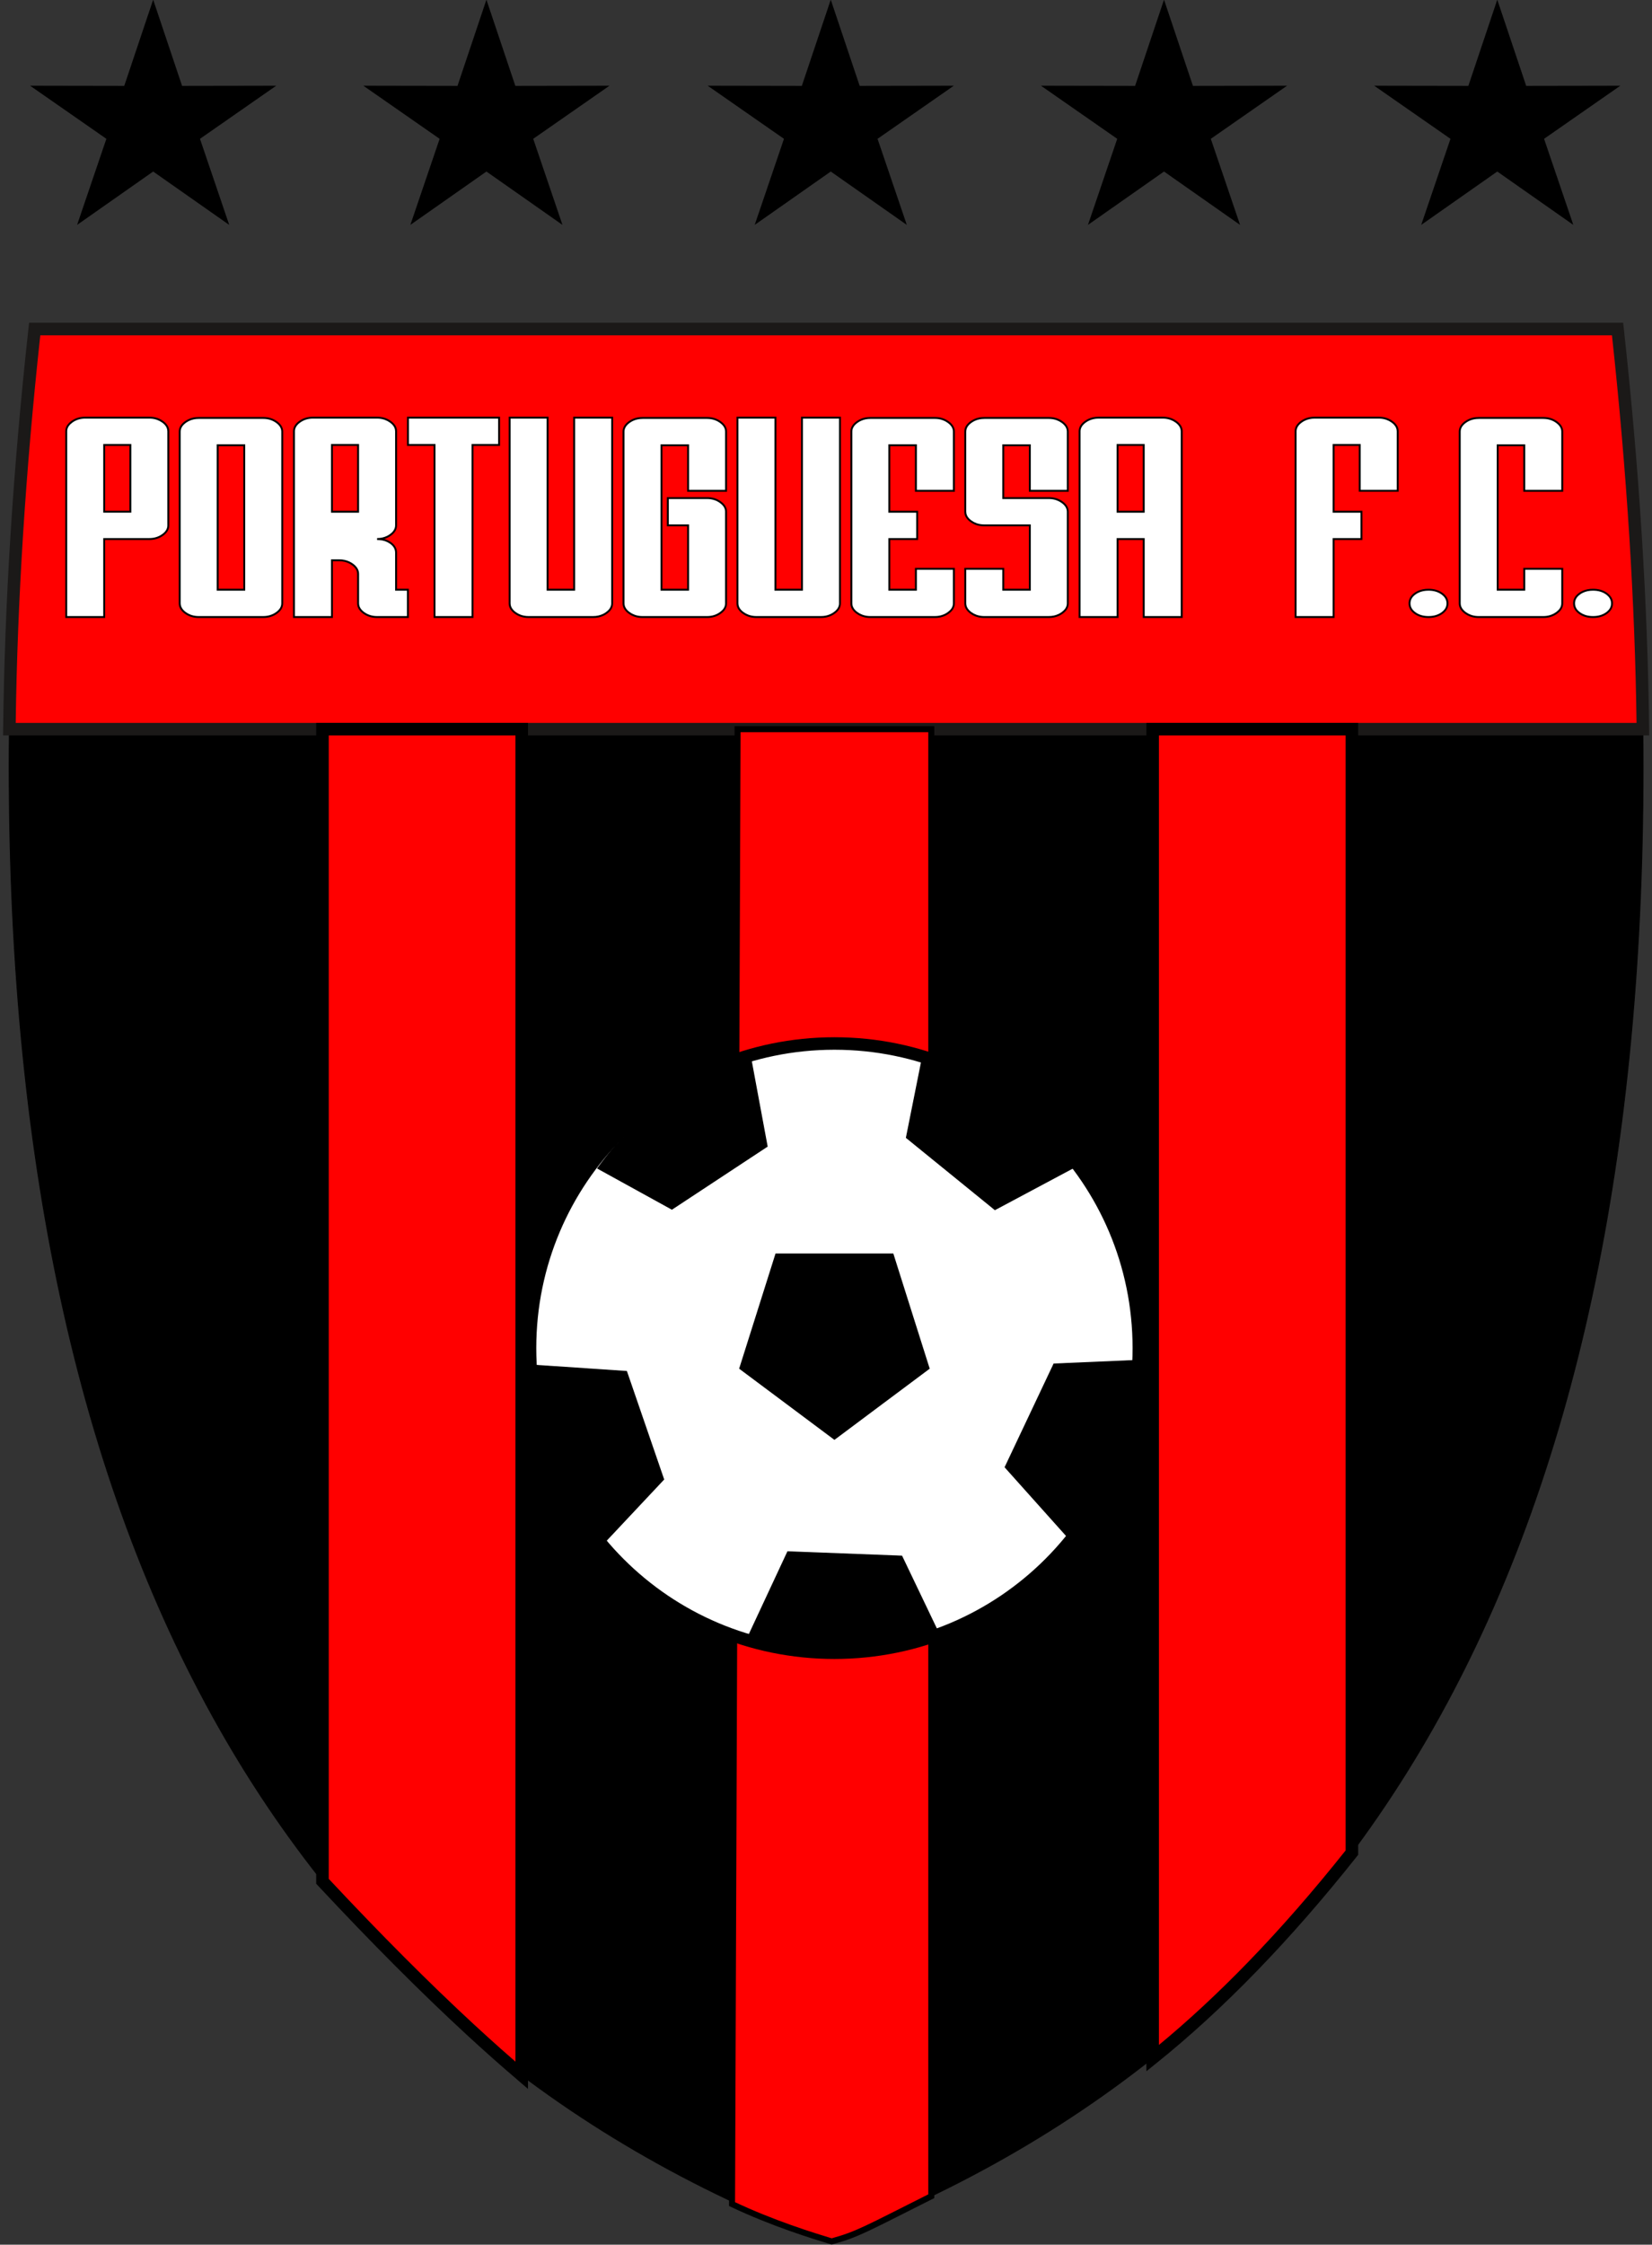
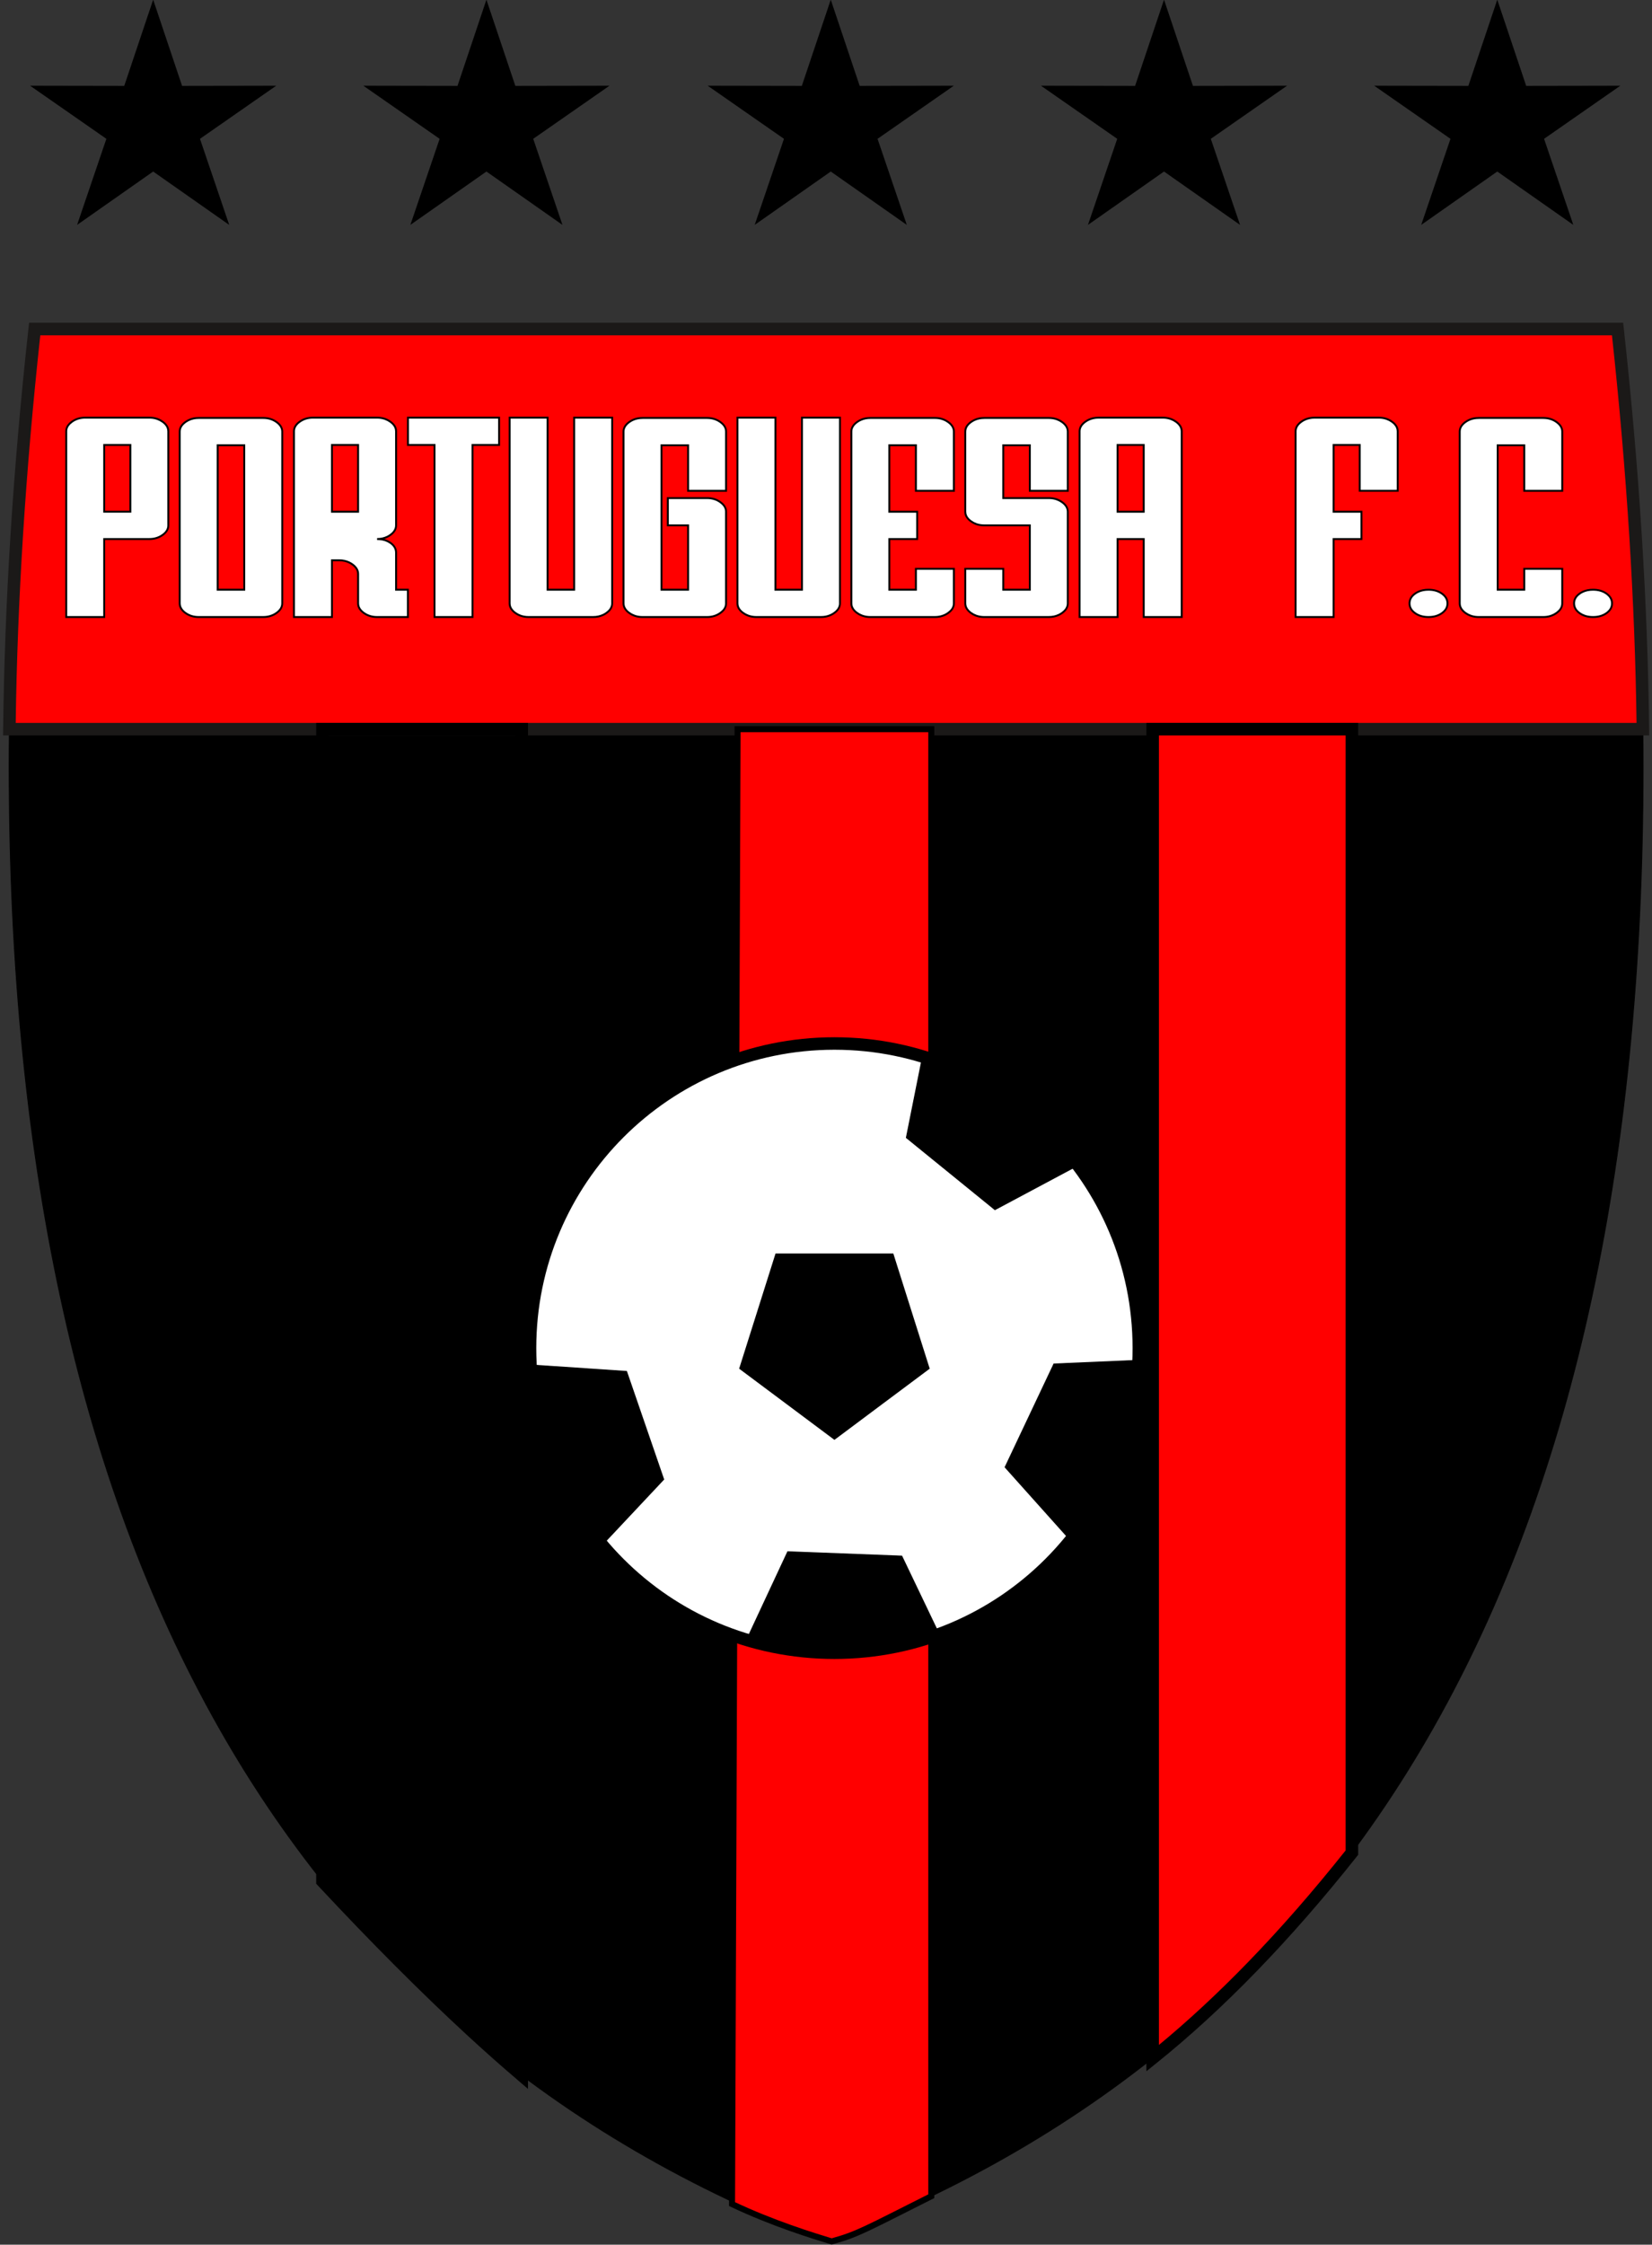
<svg xmlns="http://www.w3.org/2000/svg" width="389.6pt" height="529pt" viewBox="0 0 389.6 529" version="1.1">
  <rect x="0" y="0" width="389.6" height="529" fill="#333333" stroke="none" />
  <g id="surface1">
    <path style="fill-rule:evenodd;fill:rgb(0%,0%,0%);fill-opacity:1;stroke-width:2;stroke-linecap:butt;stroke-linejoin:miter;stroke:rgb(0%,0%,0%);stroke-opacity:1;stroke-miterlimit:4;" d="M 3531.094 5287.578 L 3598.555 5086.641 L 3818.164 5087.031 L 3640.273 4963.242 L 3708.516 4762.578 L 3531.094 4886.992 L 3353.672 4762.578 L 3421.953 4963.242 L 3244.023 5087.031 L 3463.633 5086.641 Z M 3531.094 5287.578 " transform="matrix(0.1,0,0,-0.1,0,529)" />
    <path style="fill-rule:evenodd;fill:rgb(0%,0%,0%);fill-opacity:1;stroke-width:2;stroke-linecap:butt;stroke-linejoin:miter;stroke:rgb(0%,0%,0%);stroke-opacity:1;stroke-miterlimit:4;" d="M 2745.156 5287.578 L 2812.617 5086.641 L 3032.227 5087.031 L 2854.297 4963.242 L 2922.578 4762.578 L 2745.156 4886.992 L 2567.734 4762.578 L 2636.016 4963.242 L 2458.086 5087.031 L 2677.695 5086.641 Z M 2745.156 5287.578 " transform="matrix(0.1,0,0,-0.1,0,529)" />
    <path style="fill-rule:evenodd;fill:rgb(0%,0%,0%);fill-opacity:1;stroke-width:2;stroke-linecap:butt;stroke-linejoin:miter;stroke:rgb(0%,0%,0%);stroke-opacity:1;stroke-miterlimit:4;" d="M 1959.219 5287.578 L 2026.68 5086.641 L 2246.289 5087.031 L 2068.359 4963.242 L 2136.641 4762.578 L 1959.219 4886.992 L 1781.797 4762.578 L 1850.078 4963.242 L 1672.148 5087.031 L 1891.758 5086.641 Z M 1959.219 5287.578 " transform="matrix(0.1,0,0,-0.1,0,529)" />
    <path style="fill-rule:evenodd;fill:rgb(0%,0%,0%);fill-opacity:1;stroke-width:2;stroke-linecap:butt;stroke-linejoin:miter;stroke:rgb(0%,0%,0%);stroke-opacity:1;stroke-miterlimit:4;" d="M 1147.148 5287.578 L 1214.609 5086.641 L 1434.219 5087.031 L 1256.328 4963.242 L 1324.57 4762.578 L 1147.148 4886.992 L 969.727 4762.578 L 1038.008 4963.242 L 860.078 5087.031 L 1079.688 5086.641 Z M 1147.148 5287.578 " transform="matrix(0.1,0,0,-0.1,0,529)" />
    <path style="fill-rule:evenodd;fill:rgb(0%,0%,0%);fill-opacity:1;stroke-width:2;stroke-linecap:butt;stroke-linejoin:miter;stroke:rgb(0%,0%,0%);stroke-opacity:1;stroke-miterlimit:4;" d="M 361.211 5287.578 L 428.672 5086.641 L 648.281 5087.031 L 470.391 4963.242 L 538.633 4762.578 L 361.211 4886.992 L 183.789 4762.578 L 252.07 4963.242 L 74.141 5087.031 L 293.75 5086.641 Z M 361.211 5287.578 " transform="matrix(0.1,0,0,-0.1,0,529)" />
    <path style="fill-rule:evenodd;fill:rgb(0%,0%,0%);fill-opacity:1;stroke-width:2;stroke-linecap:butt;stroke-linejoin:miter;stroke:rgb(0%,0%,0%);stroke-opacity:1;stroke-miterlimit:4;" d="M 3874.453 3571.523 C 3896.328 1639.922 3218.828 491.68 1948.281 7.617 C 677.773 491.68 0.234 1639.922 22.148 3571.523 Z M 3874.453 3571.523 " transform="matrix(0.1,0,0,-0.1,0,529)" />
    <path style=" stroke:none;fill-rule:evenodd;fill:rgb(100%,0%,0%);fill-opacity:1;" d="M 2.215 171.848 C 2.551 142.266 4.527 110.844 8.18 77.543 L 381.477 77.543 C 385.133 110.844 387.109 142.266 387.445 171.848 Z M 2.215 171.848 " />
    <path style=" stroke:none;fill-rule:evenodd;fill:rgb(10.594%,9.813%,9.424%);fill-opacity:1;" d="M 0.742 171.836 C 0.91 156.98 1.488 141.699 2.48 125.996 C 3.473 110.266 4.883 94.062 6.715 77.387 L 6.859 76.062 L 382.801 76.062 L 382.945 77.387 C 384.773 94.062 386.188 110.266 387.18 125.996 C 388.172 141.699 388.75 156.98 388.918 171.836 L 388.934 173.328 L 0.727 173.328 Z M 5.426 126.184 C 4.469 141.379 3.895 156.105 3.707 170.367 L 385.953 170.367 C 385.766 156.105 385.191 141.379 384.234 126.184 C 383.266 110.898 381.91 95.18 380.156 79.023 L 9.504 79.023 C 7.75 95.18 6.391 110.898 5.426 126.184 Z M 5.426 126.184 " />
-     <path style=" stroke:none;fill-rule:evenodd;fill:rgb(100%,0%,0%);fill-opacity:1;" d="M 76.055 171.848 L 123.043 171.848 L 123.043 489.078 C 109.113 477.227 93.453 461.988 76.055 443.367 Z M 76.055 171.848 " />
    <path style=" stroke:none;fill-rule:evenodd;fill:rgb(0%,0%,0%);fill-opacity:1;" d="M 76.055 170.367 L 124.52 170.367 L 124.52 492.289 L 122.082 490.203 L 122.078 490.195 L 122.082 490.195 C 120.082 488.492 118.09 486.762 116.109 485 L 116.102 485 C 114.113 483.234 112.055 481.367 109.93 479.41 C 99.18 469.488 87.523 457.809 74.973 444.371 L 74.574 443.945 L 74.574 170.367 Z M 121.562 173.328 L 77.531 173.328 L 77.531 442.789 C 89.879 455.984 101.344 467.469 111.93 477.238 C 113.977 479.125 116.027 480.98 118.066 482.797 C 119.258 483.855 120.422 484.879 121.562 485.867 Z M 121.562 173.328 " />
    <path style="fill-rule:evenodd;fill:rgb(100%,0%,0%);fill-opacity:1;stroke-width:14.173;stroke-linecap:butt;stroke-linejoin:miter;stroke:rgb(0%,0%,0%);stroke-opacity:1;stroke-miterlimit:4;" d="M 1739.453 3571.523 L 2196.289 3571.523 C 2196.289 2419.102 2196.289 1266.641 2196.289 114.18 C 2040.586 36.055 2022.617 24.492 1961.367 7.617 C 1917.812 20.859 1822.109 50.195 1726.406 95.664 Z M 1739.453 3571.523 " transform="matrix(0.1,0,0,-0.1,0,529)" />
    <path style=" stroke:none;fill-rule:evenodd;fill:rgb(100%,0%,0%);fill-opacity:1;" d="M 271.84 171.848 L 318.828 171.848 L 318.828 436.602 C 303.199 456.289 287.535 472.434 271.84 485.043 Z M 271.84 171.848 " />
    <path style=" stroke:none;fill-rule:evenodd;fill:rgb(0%,0%,0%);fill-opacity:1;" d="M 271.84 170.367 L 320.305 170.367 L 320.305 437.113 L 319.984 437.52 C 312.145 447.395 304.289 456.391 296.418 464.504 C 288.543 472.625 280.656 479.855 272.762 486.195 L 270.359 488.125 L 270.359 170.367 Z M 317.348 173.328 L 273.316 173.328 L 273.316 481.934 C 280.32 476.145 287.312 469.652 294.301 462.449 C 301.984 454.527 309.668 445.742 317.348 436.09 Z M 317.348 173.328 " />
    <path style=" stroke:none;fill-rule:evenodd;fill:rgb(100%,100%,100%);fill-opacity:1;" d="M 39.695 123.816 C 39.695 124.676 39.25 125.426 38.352 126.07 C 37.457 126.715 36.41 127.035 35.219 127.035 L 24.57 127.035 L 24.57 145.414 L 15.617 145.414 L 15.617 101.645 C 15.617 100.789 16.066 100.035 16.961 99.395 C 17.855 98.75 18.902 98.426 20.094 98.426 L 35.219 98.426 C 36.41 98.426 37.457 98.75 38.352 99.395 C 39.25 100.035 39.695 100.789 39.695 101.645 Z M 30.742 104.863 L 24.57 104.863 L 24.57 120.598 L 30.742 120.598 Z M 66.559 142.199 C 66.559 143.055 66.113 143.805 65.219 144.449 C 64.32 145.094 63.277 145.414 62.082 145.414 L 46.859 145.414 C 45.664 145.414 44.621 145.094 43.727 144.449 C 42.832 143.805 42.383 143.055 42.383 142.199 L 42.383 101.719 C 42.383 100.859 42.832 100.109 43.727 99.465 C 44.621 98.82 45.664 98.5 46.859 98.5 L 62.082 98.5 C 63.277 98.5 64.32 98.82 65.219 99.465 C 66.113 100.109 66.559 100.859 66.559 101.719 Z M 57.605 104.938 L 51.336 104.938 L 51.336 138.98 L 57.605 138.98 Z M 96.191 145.414 L 88.93 145.414 C 87.734 145.414 86.691 145.094 85.797 144.449 C 84.898 143.805 84.453 143.055 84.453 142.199 L 84.453 135.262 C 84.453 134.402 84.004 133.648 83.109 133.008 C 82.215 132.363 81.168 132.043 79.977 132.043 L 78.285 132.043 L 78.285 145.414 L 69.328 145.414 L 69.328 101.645 C 69.328 100.789 69.777 100.035 70.672 99.395 C 71.566 98.75 72.613 98.426 73.805 98.426 L 88.93 98.426 C 90.125 98.426 91.168 98.75 92.062 99.395 C 92.961 100.035 93.406 100.789 93.406 101.645 L 93.406 123.816 C 93.406 124.676 92.961 125.426 92.062 126.07 C 91.168 126.715 90.125 127.035 88.93 127.035 C 90.191 127.035 91.254 127.344 92.113 127.965 C 92.977 128.586 93.406 129.348 93.406 130.254 L 93.406 138.98 L 96.191 138.98 Z M 84.453 104.863 L 78.285 104.863 L 78.285 120.598 L 84.453 120.598 Z M 117.699 104.863 L 111.434 104.863 L 111.434 145.414 L 102.477 145.414 L 102.477 104.863 L 96.211 104.863 L 96.211 98.426 L 117.699 98.426 Z M 144.367 142.199 C 144.367 143.055 143.918 143.805 143.023 144.449 C 142.129 145.094 141.082 145.414 139.891 145.414 L 124.664 145.414 C 123.473 145.414 122.426 145.094 121.531 144.449 C 120.637 143.805 120.188 143.055 120.188 142.199 L 120.188 98.426 L 129.145 98.426 L 129.145 138.98 L 135.41 138.98 L 135.41 98.426 L 144.367 98.426 Z M 171.23 142.199 C 171.23 143.055 170.781 143.805 169.887 144.449 C 168.992 145.094 167.945 145.414 166.754 145.414 L 151.531 145.414 C 150.336 145.414 149.289 145.094 148.395 144.449 C 147.5 143.805 147.051 143.055 147.051 142.199 L 147.051 101.719 C 147.051 100.859 147.5 100.109 148.395 99.465 C 149.289 98.82 150.336 98.5 151.531 98.5 L 166.754 98.5 C 167.945 98.5 168.992 98.82 169.887 99.465 C 170.781 100.109 171.23 100.859 171.23 101.719 L 171.23 115.664 L 162.273 115.664 L 162.273 104.938 L 156.008 104.938 L 156.008 138.98 L 162.273 138.98 L 162.273 123.816 L 157.5 123.816 L 157.5 117.379 L 166.754 117.379 C 167.945 117.379 168.992 117.703 169.887 118.344 C 170.781 118.988 171.23 119.742 171.23 120.598 Z M 198.094 142.199 C 198.094 143.055 197.648 143.805 196.75 144.449 C 195.855 145.094 194.812 145.414 193.617 145.414 L 178.395 145.414 C 177.199 145.414 176.156 145.094 175.258 144.449 C 174.363 143.805 173.914 143.055 173.914 142.199 L 173.914 98.426 L 182.871 98.426 L 182.871 138.98 L 189.141 138.98 L 189.141 98.426 L 198.094 98.426 Z M 216.301 127.035 L 209.734 127.035 L 209.734 138.98 L 216.004 138.98 L 216.004 134.043 L 224.957 134.043 L 224.957 142.199 C 224.957 143.055 224.512 143.805 223.617 144.449 C 222.719 145.094 221.676 145.414 220.48 145.414 L 205.258 145.414 C 204.062 145.414 203.02 145.094 202.125 144.449 C 201.23 143.805 200.781 143.055 200.781 142.199 L 200.781 101.719 C 200.781 100.859 201.23 100.109 202.125 99.465 C 203.02 98.82 204.062 98.5 205.258 98.5 L 220.48 98.5 C 221.676 98.5 222.719 98.82 223.617 99.465 C 224.512 100.109 224.957 100.859 224.957 101.719 L 224.957 115.664 L 216.004 115.664 L 216.004 104.938 L 209.734 104.938 L 209.734 120.598 L 216.301 120.598 Z M 251.824 142.199 C 251.824 143.055 251.375 143.805 250.48 144.449 C 249.582 145.094 248.539 145.414 247.344 145.414 L 232.121 145.414 C 230.93 145.414 229.883 145.094 228.988 144.449 C 228.094 143.805 227.645 143.055 227.645 142.199 L 227.645 134.043 L 236.598 134.043 L 236.598 138.98 L 242.867 138.98 L 242.867 123.816 L 232.121 123.816 C 230.93 123.816 229.883 123.496 228.988 122.852 C 228.094 122.207 227.645 121.457 227.645 120.598 L 227.645 101.719 C 227.645 100.859 228.094 100.109 228.988 99.465 C 229.883 98.82 230.93 98.5 232.121 98.5 L 247.344 98.5 C 248.539 98.5 249.582 98.82 250.48 99.465 C 251.375 100.109 251.824 100.859 251.824 101.719 L 251.824 115.664 L 242.867 115.664 L 242.867 104.938 L 236.598 104.938 L 236.598 117.379 L 247.344 117.379 C 248.539 117.379 249.582 117.703 250.48 118.344 C 251.375 118.988 251.824 119.742 251.824 120.598 Z M 263.562 120.598 L 269.73 120.598 L 269.73 104.863 L 263.562 104.863 Z M 269.73 127.035 L 263.562 127.035 L 263.562 145.414 L 254.609 145.414 L 254.609 101.645 C 254.609 100.789 255.055 100.035 255.953 99.395 C 256.848 98.75 257.891 98.426 259.086 98.426 L 274.211 98.426 C 275.402 98.426 276.449 98.75 277.344 99.395 C 278.238 100.035 278.688 100.789 278.688 101.645 L 278.688 145.414 L 269.73 145.414 Z M 321.074 127.035 L 314.504 127.035 L 314.504 145.414 L 305.551 145.414 L 305.551 101.645 C 305.551 100.789 306 100.035 306.895 99.395 C 307.789 98.75 308.832 98.426 310.027 98.426 L 325.152 98.426 C 326.344 98.426 327.391 98.75 328.285 99.395 C 329.18 100.035 329.629 100.789 329.629 101.645 L 329.629 115.664 L 320.672 115.664 L 320.672 104.863 L 314.504 104.863 L 314.504 120.598 L 321.074 120.598 Z M 332.414 142.199 C 332.414 141.293 332.844 140.527 333.707 139.91 C 334.57 139.289 335.633 138.98 336.891 138.98 C 338.152 138.98 339.215 139.289 340.078 139.91 C 340.938 140.527 341.371 141.293 341.371 142.199 C 341.371 143.102 340.938 143.867 340.078 144.484 C 339.215 145.105 338.152 145.414 336.891 145.414 C 335.633 145.414 334.57 145.105 333.707 144.484 C 332.844 143.867 332.414 143.102 332.414 142.199 Z M 368.434 142.199 C 368.434 143.055 367.984 143.805 367.09 144.449 C 366.195 145.094 365.148 145.414 363.957 145.414 L 348.73 145.414 C 347.539 145.414 346.492 145.094 345.598 144.449 C 344.703 143.805 344.254 143.055 344.254 142.199 L 344.254 101.719 C 344.254 100.859 344.703 100.109 345.598 99.465 C 346.492 98.82 347.539 98.5 348.73 98.5 L 363.957 98.5 C 365.148 98.5 366.195 98.82 367.09 99.465 C 367.984 100.109 368.434 100.859 368.434 101.719 L 368.434 115.664 L 359.477 115.664 L 359.477 104.938 L 353.211 104.938 L 353.211 138.98 L 359.477 138.98 L 359.477 134.043 L 368.434 134.043 Z M 371.219 142.199 C 371.219 141.293 371.648 140.527 372.512 139.91 C 373.375 139.289 374.438 138.98 375.695 138.98 C 376.957 138.98 378.02 139.289 378.879 139.91 C 379.742 140.527 380.172 141.293 380.172 142.199 C 380.172 143.102 379.742 143.867 378.879 144.484 C 378.02 145.105 376.957 145.414 375.695 145.414 C 374.438 145.414 373.375 145.105 372.512 144.484 C 371.648 143.867 371.219 143.102 371.219 142.199 Z M 371.219 142.199 " />
    <path style=" stroke:none;fill-rule:evenodd;fill:rgb(0%,0%,0%);fill-opacity:1;" d="M 39.922 123.816 C 39.922 124.285 39.797 124.727 39.555 125.141 C 39.312 125.539 38.957 125.914 38.484 126.254 C 38.02 126.586 37.512 126.84 36.965 127.008 C 36.418 127.176 35.836 127.262 35.219 127.262 L 24.797 127.262 L 24.797 145.641 L 15.391 145.641 L 15.391 101.641 C 15.395 101.172 15.516 100.73 15.762 100.32 C 15.801 100.254 15.844 100.188 15.891 100.125 C 16.121 99.797 16.438 99.492 16.828 99.211 C 17.293 98.875 17.801 98.621 18.348 98.453 C 18.895 98.285 19.477 98.203 20.094 98.203 L 35.23 98.203 C 35.848 98.203 36.43 98.289 36.969 98.457 C 37.066 98.484 37.152 98.516 37.234 98.543 C 37.68 98.707 38.094 98.93 38.484 99.211 L 38.488 99.215 L 38.496 99.219 C 38.625 99.312 38.746 99.406 38.855 99.504 C 38.973 99.605 39.078 99.707 39.172 99.812 C 39.672 100.359 39.922 100.973 39.922 101.648 Z M 39.168 124.906 C 39.371 124.57 39.473 124.203 39.473 123.816 L 39.469 123.816 L 39.469 101.648 C 39.469 101.086 39.258 100.574 38.84 100.113 C 38.754 100.023 38.66 99.93 38.562 99.844 C 38.457 99.754 38.348 99.664 38.23 99.582 L 38.227 99.578 L 38.223 99.578 C 37.863 99.32 37.48 99.117 37.078 98.969 C 36.992 98.938 36.91 98.91 36.836 98.887 C 36.34 98.73 35.801 98.652 35.23 98.652 L 20.094 98.652 C 19.52 98.652 18.98 98.73 18.48 98.883 C 17.984 99.039 17.52 99.27 17.09 99.578 C 16.738 99.832 16.457 100.102 16.258 100.387 C 16.219 100.438 16.18 100.496 16.148 100.551 C 15.945 100.891 15.844 101.254 15.84 101.641 L 15.844 101.641 L 15.844 145.191 L 24.348 145.191 L 24.348 126.812 L 35.219 126.812 L 35.219 126.809 C 35.793 126.809 36.332 126.734 36.832 126.578 C 37.328 126.426 37.793 126.195 38.223 125.887 C 38.645 125.586 38.961 125.258 39.168 124.91 Z M 30.516 105.09 L 24.797 105.09 L 24.797 120.371 L 30.516 120.371 Z M 30.965 104.863 L 30.965 120.82 L 24.348 120.82 L 24.348 104.641 L 30.965 104.641 Z M 66.785 142.199 L 66.785 142.203 C 66.785 142.672 66.66 143.113 66.414 143.523 C 66.375 143.59 66.332 143.656 66.289 143.719 C 66.055 144.043 65.742 144.352 65.348 144.633 C 64.883 144.969 64.375 145.219 63.828 145.391 C 63.281 145.555 62.699 145.641 62.082 145.641 L 46.848 145.641 C 46.23 145.641 45.648 145.555 45.109 145.387 C 45.016 145.359 44.93 145.328 44.844 145.297 C 44.402 145.137 43.984 144.914 43.594 144.633 L 43.59 144.629 L 43.582 144.625 C 43.453 144.531 43.332 144.434 43.223 144.34 C 43.105 144.238 43 144.137 42.906 144.031 C 42.406 143.484 42.156 142.871 42.156 142.199 L 42.156 101.719 C 42.156 101.25 42.277 100.809 42.523 100.395 C 42.766 99.992 43.121 99.621 43.594 99.281 L 43.605 99.273 C 43.734 99.184 43.867 99.094 44.004 99.016 C 44.145 98.934 44.285 98.855 44.426 98.793 C 45.16 98.445 45.973 98.273 46.859 98.273 L 62.082 98.273 C 62.699 98.273 63.281 98.359 63.828 98.527 C 64.371 98.695 64.879 98.945 65.348 99.281 C 65.82 99.621 66.176 99.992 66.418 100.395 C 66.664 100.809 66.785 101.25 66.785 101.719 Z M 66.336 142.203 L 66.336 101.719 C 66.336 101.328 66.234 100.965 66.031 100.625 C 65.824 100.277 65.508 99.949 65.086 99.648 C 64.656 99.34 64.191 99.109 63.695 98.953 C 63.195 98.801 62.656 98.723 62.082 98.723 L 46.859 98.723 C 46.035 98.723 45.289 98.883 44.617 99.199 C 44.484 99.262 44.355 99.328 44.234 99.402 C 44.109 99.473 43.988 99.555 43.863 99.641 L 43.855 99.648 C 43.434 99.953 43.117 100.277 42.91 100.625 C 42.707 100.965 42.605 101.328 42.605 101.719 L 42.605 142.195 C 42.605 142.754 42.82 143.266 43.238 143.727 C 43.324 143.82 43.418 143.914 43.516 144 C 43.621 144.09 43.73 144.18 43.848 144.262 L 43.852 144.266 L 43.859 144.27 C 44.215 144.523 44.594 144.727 45 144.875 C 45.082 144.906 45.164 144.934 45.238 144.957 L 45.242 144.957 C 45.738 145.109 46.277 145.188 46.848 145.191 L 46.848 145.188 L 46.859 145.188 L 46.859 145.191 L 62.082 145.191 L 62.082 145.188 C 62.656 145.188 63.195 145.113 63.695 144.957 C 64.191 144.805 64.656 144.574 65.086 144.266 C 65.438 144.016 65.719 143.742 65.922 143.457 C 65.957 143.402 65.996 143.348 66.031 143.289 C 66.23 142.953 66.336 142.59 66.336 142.203 Z M 57.379 105.16 L 51.562 105.16 L 51.562 138.754 L 57.379 138.754 Z M 57.828 104.934 L 57.828 139.203 L 51.109 139.203 L 51.109 104.707 L 57.828 104.707 Z M 96.191 145.641 L 88.93 145.641 C 88.312 145.641 87.73 145.555 87.184 145.391 C 86.637 145.223 86.129 144.969 85.664 144.633 L 85.66 144.633 L 85.652 144.625 C 85.523 144.531 85.402 144.434 85.293 144.34 C 85.176 144.238 85.074 144.137 84.977 144.031 C 84.477 143.484 84.227 142.871 84.227 142.199 L 84.227 135.254 C 84.227 134.867 84.125 134.504 83.922 134.164 C 83.852 134.051 83.773 133.941 83.684 133.832 C 83.496 133.609 83.262 133.395 82.977 133.191 L 82.969 133.184 C 82.848 133.098 82.723 133.016 82.598 132.945 C 82.477 132.875 82.348 132.805 82.215 132.742 C 81.547 132.426 80.797 132.27 79.977 132.27 L 78.508 132.27 L 78.508 145.641 L 69.102 145.641 L 69.102 101.641 C 69.105 101.172 69.227 100.73 69.473 100.32 C 69.512 100.258 69.555 100.191 69.602 100.125 C 69.832 99.797 70.148 99.492 70.539 99.211 C 71.008 98.875 71.516 98.625 72.062 98.457 C 72.605 98.285 73.188 98.203 73.805 98.203 L 88.941 98.203 C 89.559 98.203 90.141 98.289 90.68 98.457 C 90.77 98.484 90.859 98.516 90.945 98.547 C 91.387 98.707 91.805 98.93 92.195 99.211 L 92.199 99.215 L 92.207 99.219 C 92.336 99.312 92.457 99.41 92.566 99.504 C 92.68 99.605 92.785 99.707 92.883 99.812 C 93.383 100.359 93.633 100.973 93.633 101.648 L 93.633 123.816 C 93.633 124.75 93.152 125.562 92.195 126.254 L 92.191 126.254 L 92.184 126.262 C 92.055 126.352 91.922 126.438 91.781 126.52 C 91.645 126.602 91.504 126.676 91.363 126.742 C 91.125 126.855 90.883 126.949 90.629 127.023 L 90.742 127.055 C 90.832 127.082 90.922 127.109 91.008 127.141 C 91.453 127.297 91.867 127.512 92.242 127.781 C 92.703 128.113 93.047 128.48 93.277 128.891 C 93.516 129.309 93.633 129.762 93.633 130.254 L 93.633 138.754 L 96.418 138.754 L 96.418 145.641 Z M 88.93 145.191 L 95.969 145.191 L 95.969 139.203 L 93.184 139.203 L 93.184 130.254 C 93.184 129.84 93.082 129.457 92.891 129.113 C 92.688 128.762 92.387 128.438 91.98 128.148 C 91.641 127.902 91.266 127.707 90.859 127.562 L 90.855 127.562 C 90.773 127.535 90.691 127.508 90.613 127.484 C 90.109 127.336 89.555 127.262 88.953 127.262 L 88.93 127.262 L 88.93 126.809 L 88.945 126.809 C 89.762 126.809 90.504 126.648 91.172 126.336 C 91.305 126.273 91.434 126.203 91.555 126.133 C 91.676 126.062 91.801 125.98 91.926 125.895 L 91.934 125.887 C 92.766 125.289 93.184 124.598 93.184 123.816 L 93.184 101.648 C 93.184 101.086 92.973 100.574 92.551 100.113 C 92.465 100.023 92.371 99.93 92.273 99.844 C 92.172 99.754 92.059 99.664 91.941 99.582 L 91.938 99.578 L 91.93 99.574 C 91.574 99.32 91.195 99.117 90.789 98.969 C 90.707 98.938 90.625 98.91 90.551 98.887 L 90.547 98.887 C 90.051 98.73 89.512 98.652 88.941 98.652 L 73.805 98.652 C 73.23 98.652 72.691 98.73 72.195 98.883 C 71.695 99.039 71.234 99.27 70.805 99.578 C 70.449 99.832 70.168 100.102 69.969 100.387 C 69.93 100.438 69.895 100.496 69.859 100.551 C 69.656 100.891 69.555 101.254 69.555 101.641 L 69.555 145.191 L 78.059 145.191 L 78.059 131.816 L 79.977 131.816 C 80.863 131.816 81.676 131.992 82.406 132.336 C 82.547 132.402 82.688 132.477 82.828 132.559 C 82.969 132.641 83.102 132.727 83.23 132.816 L 83.238 132.824 L 83.242 132.824 C 83.555 133.047 83.816 133.289 84.027 133.543 C 84.133 133.668 84.227 133.801 84.309 133.934 C 84.555 134.344 84.676 134.785 84.68 135.254 L 84.68 142.199 C 84.68 142.754 84.891 143.266 85.312 143.727 C 85.395 143.82 85.488 143.914 85.59 144 C 85.691 144.09 85.805 144.18 85.922 144.262 L 85.926 144.266 L 85.93 144.266 C 86.355 144.574 86.82 144.805 87.316 144.957 C 87.816 145.113 88.355 145.191 88.93 145.191 Z M 84.227 105.09 L 78.508 105.09 L 78.508 120.371 L 84.227 120.371 Z M 84.676 104.863 L 84.676 120.824 L 78.059 120.824 L 78.059 104.637 L 84.676 104.637 Z M 117.699 105.09 L 111.656 105.09 L 111.656 145.641 L 102.254 145.641 L 102.254 105.09 L 95.984 105.09 L 95.984 98.203 L 117.926 98.203 L 117.926 105.09 Z M 111.434 104.637 L 117.477 104.637 L 117.477 98.652 L 96.434 98.652 L 96.434 104.637 L 102.703 104.637 L 102.703 145.191 L 111.207 145.191 L 111.207 104.637 Z M 144.594 142.199 L 144.594 142.203 C 144.59 142.672 144.469 143.113 144.223 143.523 C 144.184 143.586 144.141 143.656 144.094 143.719 C 143.863 144.047 143.547 144.352 143.156 144.633 L 143.152 144.637 L 143.145 144.641 C 143.016 144.734 142.883 144.82 142.742 144.902 C 142.602 144.984 142.461 145.059 142.32 145.125 C 141.586 145.469 140.777 145.641 139.891 145.641 L 124.652 145.641 C 124.035 145.641 123.457 145.555 122.914 145.387 C 122.82 145.359 122.73 145.328 122.652 145.301 C 122.207 145.137 121.789 144.914 121.398 144.633 L 121.395 144.633 L 121.391 144.625 C 121.262 144.535 121.137 144.434 121.027 144.34 C 120.914 144.238 120.809 144.137 120.715 144.031 C 120.211 143.484 119.961 142.871 119.961 142.199 L 119.961 98.203 L 129.367 98.203 L 129.367 138.754 L 135.184 138.754 L 135.184 98.203 L 144.594 98.203 Z M 144.145 142.203 L 144.141 142.203 L 144.141 98.652 L 135.637 98.652 L 135.637 139.203 L 128.918 139.203 L 128.918 98.652 L 120.414 98.652 L 120.414 142.199 C 120.414 142.754 120.625 143.266 121.047 143.727 C 121.133 143.82 121.223 143.91 121.324 144 C 121.426 144.09 121.539 144.18 121.656 144.262 L 121.66 144.266 L 121.668 144.27 C 122.02 144.523 122.402 144.727 122.805 144.875 C 122.891 144.906 122.973 144.934 123.047 144.957 C 123.543 145.109 124.082 145.188 124.652 145.191 L 124.652 145.188 L 124.668 145.188 L 124.668 145.191 L 139.891 145.191 L 139.891 145.188 C 140.711 145.188 141.457 145.031 142.129 144.715 C 142.266 144.652 142.395 144.586 142.516 144.516 C 142.637 144.441 142.762 144.359 142.883 144.273 L 142.895 144.266 C 143.246 144.012 143.523 143.742 143.727 143.457 C 143.766 143.402 143.805 143.348 143.836 143.289 C 144.039 142.953 144.141 142.59 144.145 142.203 Z M 171.457 142.199 L 171.457 142.203 C 171.453 142.672 171.332 143.113 171.086 143.523 C 171.047 143.586 171.004 143.652 170.957 143.719 C 170.727 144.047 170.414 144.352 170.02 144.633 C 169.551 144.969 169.047 145.223 168.5 145.391 C 167.953 145.555 167.371 145.641 166.754 145.641 L 151.516 145.641 C 150.898 145.641 150.32 145.555 149.777 145.387 C 149.684 145.359 149.594 145.328 149.516 145.297 C 149.074 145.137 148.652 144.914 148.266 144.633 L 148.262 144.633 L 148.254 144.625 C 148.125 144.531 148.004 144.434 147.891 144.34 C 147.777 144.238 147.672 144.137 147.578 144.031 C 147.078 143.484 146.824 142.871 146.824 142.199 L 146.824 101.719 C 146.824 101.25 146.949 100.809 147.195 100.398 L 147.195 100.395 C 147.434 99.996 147.793 99.621 148.266 99.281 L 148.277 99.273 C 148.402 99.184 148.539 99.098 148.676 99.016 C 148.816 98.934 148.957 98.859 149.098 98.793 C 149.828 98.449 150.641 98.273 151.531 98.273 L 166.754 98.273 C 167.371 98.273 167.953 98.359 168.5 98.527 C 169.043 98.695 169.551 98.949 170.02 99.281 C 170.488 99.621 170.848 99.996 171.086 100.395 C 171.332 100.809 171.457 101.25 171.457 101.719 L 171.457 115.891 L 162.051 115.891 L 162.051 105.16 L 156.23 105.16 L 156.23 138.754 L 162.051 138.754 L 162.051 124.043 L 157.273 124.043 L 157.273 117.156 L 166.754 117.156 C 167.371 117.156 167.953 117.242 168.5 117.406 C 169.043 117.574 169.551 117.828 170.02 118.164 L 170.023 118.168 L 170.031 118.172 C 170.262 118.34 170.465 118.516 170.641 118.695 C 170.816 118.883 170.969 119.074 171.086 119.277 C 171.332 119.688 171.457 120.129 171.457 120.598 Z M 171.008 142.203 L 171.004 142.203 L 171.004 120.598 L 171.008 120.598 C 171.008 120.211 170.902 119.844 170.703 119.508 C 170.598 119.336 170.469 119.168 170.316 119.008 C 170.16 118.844 169.973 118.688 169.762 118.535 L 169.762 118.531 L 169.754 118.527 C 169.328 118.219 168.863 117.988 168.367 117.836 C 167.867 117.684 167.328 117.605 166.754 117.605 L 157.727 117.605 L 157.727 123.59 L 162.5 123.59 L 162.5 139.203 L 155.781 139.203 L 155.781 104.711 L 162.5 104.711 L 162.5 115.438 L 171.008 115.438 L 171.008 101.719 C 171.008 101.328 170.906 100.965 170.703 100.625 C 170.496 100.277 170.18 99.949 169.758 99.648 C 169.328 99.34 168.863 99.109 168.367 98.957 C 167.867 98.801 167.328 98.727 166.754 98.727 L 166.754 98.723 L 151.531 98.723 L 151.531 98.727 C 150.707 98.727 149.957 98.883 149.289 99.199 C 149.156 99.262 149.027 99.328 148.906 99.402 C 148.781 99.473 148.66 99.555 148.535 99.641 L 148.527 99.648 C 148.105 99.953 147.789 100.277 147.582 100.625 C 147.379 100.965 147.277 101.328 147.277 101.719 L 147.277 142.199 C 147.277 142.754 147.488 143.266 147.91 143.73 C 147.996 143.82 148.09 143.914 148.188 144 C 148.289 144.09 148.402 144.18 148.52 144.266 L 148.523 144.266 L 148.531 144.27 C 148.883 144.523 149.266 144.727 149.672 144.875 C 149.758 144.906 149.836 144.938 149.91 144.957 C 150.41 145.113 150.945 145.191 151.516 145.191 L 166.754 145.191 C 167.328 145.191 167.867 145.113 168.367 144.961 C 168.863 144.805 169.328 144.574 169.758 144.266 L 169.758 144.27 C 170.109 144.016 170.391 143.742 170.59 143.457 C 170.629 143.406 170.668 143.348 170.699 143.293 C 170.902 142.953 171.008 142.59 171.008 142.203 Z M 198.32 142.199 L 198.32 142.203 C 198.316 142.672 198.195 143.113 197.949 143.523 C 197.91 143.59 197.867 143.656 197.824 143.719 C 197.59 144.043 197.277 144.352 196.883 144.633 C 196.418 144.969 195.91 145.219 195.363 145.387 C 194.816 145.555 194.234 145.641 193.617 145.641 L 178.383 145.641 C 177.766 145.641 177.184 145.555 176.645 145.387 C 176.551 145.359 176.461 145.328 176.379 145.297 C 175.938 145.137 175.52 144.914 175.129 144.633 L 175.125 144.629 L 175.117 144.625 C 174.988 144.531 174.867 144.434 174.754 144.34 C 174.641 144.238 174.535 144.137 174.441 144.031 C 173.941 143.484 173.691 142.871 173.691 142.199 L 173.691 98.203 L 183.098 98.203 L 183.098 138.754 L 188.914 138.754 L 188.914 98.203 L 198.32 98.203 Z M 197.871 142.203 L 197.867 142.203 L 197.867 98.652 L 189.363 98.652 L 189.363 139.203 L 182.645 139.203 L 182.645 98.652 L 174.141 98.652 L 174.141 142.199 C 174.141 142.754 174.352 143.266 174.773 143.727 C 174.859 143.82 174.953 143.914 175.051 144 C 175.152 144.09 175.266 144.18 175.383 144.262 L 175.387 144.266 L 175.395 144.27 C 175.746 144.523 176.129 144.727 176.535 144.875 C 176.617 144.906 176.695 144.934 176.773 144.957 L 176.777 144.957 C 177.273 145.109 177.809 145.188 178.383 145.191 L 178.383 145.188 L 178.395 145.188 L 178.395 145.191 L 193.617 145.191 L 193.617 145.188 C 194.191 145.188 194.73 145.113 195.23 144.957 C 195.727 144.805 196.191 144.574 196.621 144.266 C 196.973 144.016 197.25 143.742 197.457 143.457 C 197.492 143.402 197.531 143.348 197.566 143.289 C 197.766 142.953 197.871 142.59 197.871 142.203 Z M 216.301 127.262 L 209.961 127.262 L 209.961 138.754 L 215.777 138.754 L 215.777 133.82 L 225.184 133.82 L 225.184 142.203 C 225.184 142.672 225.059 143.113 224.812 143.523 C 224.777 143.586 224.73 143.652 224.688 143.719 C 224.453 144.043 224.141 144.352 223.746 144.633 L 223.734 144.641 C 223.504 144.805 223.262 144.953 223.008 145.078 C 222.762 145.199 222.496 145.305 222.227 145.391 C 221.68 145.555 221.098 145.641 220.48 145.641 L 205.246 145.641 C 204.629 145.641 204.047 145.555 203.508 145.387 C 203.41 145.359 203.324 145.328 203.242 145.297 C 202.801 145.137 202.383 144.914 201.992 144.633 L 201.988 144.629 L 201.98 144.625 C 201.852 144.531 201.73 144.434 201.621 144.34 C 201.504 144.238 201.398 144.137 201.305 144.031 C 200.805 143.484 200.555 142.871 200.555 142.199 L 200.555 101.719 C 200.555 101.25 200.676 100.809 200.922 100.395 C 201.164 99.992 201.52 99.621 201.992 99.281 L 202.004 99.273 C 202.133 99.184 202.266 99.094 202.402 99.016 L 202.406 99.016 C 202.543 98.934 202.684 98.855 202.824 98.793 C 203.559 98.445 204.371 98.273 205.258 98.273 L 220.492 98.273 C 221.109 98.273 221.691 98.359 222.23 98.527 C 222.414 98.582 222.594 98.648 222.758 98.723 C 223.109 98.875 223.438 99.062 223.746 99.281 C 224.219 99.621 224.574 99.992 224.816 100.395 C 225.059 100.809 225.184 101.25 225.184 101.719 L 225.184 115.891 L 215.777 115.891 L 215.777 105.16 L 209.961 105.16 L 209.961 120.371 L 216.527 120.371 L 216.527 127.262 Z M 209.734 126.809 L 216.078 126.809 L 216.078 120.824 L 209.508 120.824 L 209.508 104.707 L 216.23 104.707 L 216.23 115.438 L 224.734 115.438 L 224.734 101.719 C 224.734 101.328 224.633 100.965 224.43 100.625 C 224.223 100.277 223.906 99.949 223.484 99.648 C 223.195 99.441 222.895 99.27 222.582 99.133 L 222.582 99.137 C 222.422 99.066 222.262 99.008 222.098 98.957 C 221.602 98.801 221.066 98.723 220.492 98.723 L 205.258 98.723 C 204.434 98.723 203.688 98.883 203.016 99.199 C 202.883 99.262 202.754 99.328 202.633 99.398 C 202.508 99.473 202.387 99.555 202.266 99.641 L 202.262 99.641 L 202.254 99.648 C 201.832 99.949 201.516 100.277 201.309 100.625 C 201.105 100.965 201.004 101.328 201.004 101.719 L 201.004 142.195 C 201.004 142.754 201.219 143.266 201.637 143.727 C 201.723 143.82 201.816 143.91 201.918 144 C 202.02 144.09 202.129 144.18 202.25 144.262 L 202.258 144.27 C 202.613 144.523 202.992 144.727 203.398 144.875 C 203.484 144.906 203.566 144.934 203.637 144.957 L 203.641 144.957 C 204.137 145.109 204.676 145.188 205.246 145.191 L 205.246 145.188 L 205.258 145.188 L 205.258 145.191 L 220.48 145.191 L 220.48 145.188 C 221.055 145.188 221.594 145.113 222.094 144.957 C 222.34 144.883 222.582 144.785 222.812 144.672 C 223.039 144.559 223.262 144.426 223.477 144.273 L 223.488 144.266 C 223.84 144.012 224.117 143.742 224.32 143.457 C 224.355 143.402 224.395 143.348 224.43 143.289 C 224.629 142.953 224.734 142.59 224.734 142.203 L 224.734 134.27 L 216.23 134.27 L 216.23 139.203 L 209.512 139.203 L 209.512 126.809 Z M 252.047 142.199 L 252.047 142.203 C 252.047 142.672 251.922 143.113 251.68 143.523 C 251.641 143.586 251.598 143.652 251.551 143.719 C 251.316 144.047 251.004 144.352 250.609 144.633 L 250.609 144.637 L 250.598 144.641 C 250.469 144.734 250.336 144.82 250.199 144.902 C 250.059 144.984 249.918 145.059 249.777 145.125 C 249.043 145.469 248.23 145.641 247.344 145.641 L 232.109 145.641 C 231.492 145.641 230.914 145.555 230.371 145.387 C 230.281 145.359 230.191 145.328 230.109 145.301 C 229.664 145.137 229.246 144.914 228.855 144.633 L 228.852 144.633 L 228.848 144.629 C 228.719 144.531 228.594 144.434 228.484 144.34 C 228.367 144.238 228.266 144.137 228.168 144.031 C 227.668 143.484 227.418 142.871 227.418 142.199 L 227.418 133.82 L 236.824 133.82 L 236.824 138.754 L 242.641 138.754 L 242.641 124.043 L 232.109 124.043 C 231.492 124.039 230.91 123.957 230.371 123.789 C 230.285 123.762 230.199 123.73 230.109 123.699 L 230.105 123.699 C 229.664 123.535 229.246 123.312 228.855 123.035 L 228.848 123.027 C 228.719 122.934 228.594 122.836 228.484 122.738 C 228.367 122.641 228.262 122.535 228.168 122.43 C 227.668 121.883 227.418 121.27 227.418 120.598 L 227.418 101.719 C 227.418 101.25 227.539 100.809 227.785 100.395 C 228.023 99.992 228.383 99.621 228.855 99.281 L 228.859 99.281 L 228.867 99.273 C 228.996 99.184 229.129 99.094 229.27 99.016 C 229.406 98.934 229.547 98.855 229.688 98.793 C 230.422 98.445 231.23 98.273 232.121 98.273 L 247.359 98.273 C 247.973 98.273 248.555 98.359 249.094 98.527 C 249.191 98.555 249.277 98.586 249.359 98.617 C 249.801 98.781 250.219 99 250.609 99.281 C 251.082 99.621 251.438 99.992 251.68 100.395 C 251.926 100.809 252.047 101.25 252.047 101.719 L 252.047 115.891 L 242.641 115.891 L 242.641 105.16 L 236.824 105.16 L 236.824 117.156 L 247.359 117.156 C 247.973 117.156 248.555 117.242 249.094 117.41 C 249.191 117.438 249.277 117.469 249.359 117.496 C 249.801 117.66 250.219 117.883 250.609 118.164 L 250.613 118.168 L 250.621 118.172 C 250.852 118.34 251.055 118.516 251.23 118.695 C 251.406 118.879 251.559 119.074 251.68 119.277 C 251.922 119.684 252.047 120.125 252.047 120.598 Z M 251.598 142.203 L 251.598 120.598 C 251.598 120.211 251.496 119.844 251.293 119.508 C 251.191 119.336 251.062 119.168 250.906 119.008 C 250.75 118.844 250.566 118.688 250.355 118.535 L 250.348 118.527 C 249.992 118.273 249.609 118.07 249.203 117.922 C 249.117 117.891 249.039 117.859 248.965 117.84 C 248.465 117.684 247.93 117.605 247.359 117.605 L 236.375 117.605 L 236.375 104.711 L 243.094 104.711 L 243.094 115.438 L 251.598 115.438 L 251.598 101.719 C 251.598 101.328 251.496 100.965 251.293 100.625 C 251.086 100.277 250.77 99.953 250.348 99.648 C 249.992 99.391 249.609 99.188 249.203 99.039 C 249.117 99.008 249.039 98.98 248.965 98.957 C 248.465 98.805 247.93 98.727 247.359 98.723 L 247.359 98.727 L 247.344 98.727 L 247.344 98.723 L 232.121 98.723 L 232.121 98.727 C 231.297 98.727 230.551 98.883 229.879 99.199 C 229.746 99.262 229.621 99.328 229.496 99.402 C 229.375 99.473 229.25 99.555 229.129 99.641 L 229.117 99.648 C 228.695 99.949 228.379 100.277 228.172 100.625 C 227.973 100.965 227.871 101.328 227.871 101.719 L 227.867 101.719 L 227.867 120.598 L 227.871 120.598 C 227.871 121.156 228.082 121.668 228.504 122.129 C 228.586 122.223 228.68 122.312 228.781 122.398 C 228.883 122.488 228.996 122.578 229.113 122.664 L 229.117 122.664 L 229.125 122.672 C 229.477 122.926 229.859 123.129 230.262 123.277 C 230.336 123.305 230.418 123.332 230.504 123.359 C 231.004 123.512 231.539 123.59 232.109 123.59 L 243.094 123.59 L 243.094 139.203 L 236.375 139.203 L 236.375 134.27 L 227.871 134.27 L 227.871 142.195 C 227.871 142.754 228.082 143.266 228.504 143.727 C 228.586 143.82 228.68 143.91 228.781 144 C 228.883 144.09 228.996 144.18 229.113 144.262 L 229.117 144.266 L 229.125 144.27 C 229.477 144.523 229.859 144.727 230.262 144.875 L 230.266 144.875 C 230.344 144.906 230.426 144.934 230.504 144.957 C 231 145.109 231.539 145.188 232.109 145.191 L 232.109 145.188 L 232.121 145.188 L 232.121 145.191 L 247.348 145.191 L 247.348 145.188 C 248.168 145.188 248.918 145.031 249.586 144.715 C 249.719 144.652 249.848 144.586 249.973 144.512 C 250.094 144.441 250.219 144.359 250.34 144.273 L 250.352 144.266 C 250.703 144.012 250.98 143.742 251.184 143.457 C 251.223 143.402 251.258 143.348 251.293 143.289 C 251.496 142.953 251.598 142.59 251.598 142.203 Z M 263.789 120.371 L 269.508 120.371 L 269.508 105.09 L 263.789 105.09 Z M 269.73 120.824 L 263.336 120.824 L 263.336 104.641 L 269.957 104.641 L 269.957 120.824 Z M 269.508 127.262 L 263.789 127.262 L 263.789 145.641 L 254.383 145.641 L 254.383 101.648 C 254.383 100.711 254.863 99.898 255.82 99.211 L 255.82 99.207 L 255.832 99.203 C 255.957 99.113 256.094 99.023 256.234 98.941 C 256.371 98.863 256.512 98.785 256.652 98.719 C 257.387 98.375 258.199 98.203 259.086 98.203 L 274.223 98.203 C 274.836 98.203 275.418 98.289 275.961 98.457 C 276.055 98.484 276.145 98.516 276.223 98.547 C 276.668 98.707 277.086 98.93 277.477 99.211 L 277.48 99.211 L 277.484 99.219 C 277.613 99.312 277.738 99.406 277.848 99.504 C 277.961 99.605 278.066 99.707 278.16 99.812 C 278.66 100.359 278.914 100.973 278.914 101.648 L 278.914 145.641 L 269.508 145.641 Z M 263.562 126.809 L 269.957 126.809 L 269.957 145.191 L 278.461 145.191 L 278.461 101.648 C 278.461 101.09 278.25 100.578 277.828 100.117 C 277.746 100.023 277.652 99.93 277.551 99.844 C 277.449 99.754 277.336 99.664 277.219 99.582 L 277.211 99.574 C 276.855 99.32 276.473 99.117 276.066 98.969 C 275.984 98.938 275.902 98.91 275.828 98.887 C 275.328 98.73 274.793 98.652 274.223 98.652 L 259.086 98.652 C 258.262 98.652 257.516 98.812 256.844 99.129 C 256.711 99.191 256.582 99.258 256.461 99.332 C 256.34 99.402 256.215 99.48 256.09 99.57 L 256.082 99.578 C 255.25 100.176 254.832 100.867 254.832 101.648 L 254.832 145.191 L 263.336 145.191 L 263.336 126.812 L 263.562 126.812 Z M 321.074 127.262 L 314.73 127.262 L 314.73 145.641 L 305.324 145.641 L 305.324 101.648 C 305.324 100.711 305.805 99.898 306.762 99.211 L 306.766 99.207 L 306.773 99.203 C 306.902 99.113 307.035 99.023 307.176 98.941 C 307.312 98.863 307.457 98.785 307.598 98.719 C 308.328 98.375 309.141 98.203 310.027 98.203 L 325.164 98.203 C 325.781 98.203 326.363 98.289 326.902 98.457 C 327 98.484 327.086 98.516 327.168 98.547 C 327.609 98.707 328.027 98.93 328.418 99.211 L 328.422 99.211 L 328.43 99.219 C 328.559 99.312 328.68 99.406 328.789 99.504 C 328.902 99.605 329.008 99.707 329.105 99.812 C 329.605 100.359 329.855 100.973 329.855 101.648 L 329.855 115.887 L 320.449 115.887 L 320.449 105.09 L 314.73 105.09 L 314.73 120.371 L 321.297 120.371 L 321.297 127.262 Z M 314.504 126.812 L 320.848 126.812 L 320.848 120.824 L 314.281 120.824 L 314.281 104.641 L 320.898 104.641 L 320.898 115.438 L 329.402 115.438 L 329.402 101.648 C 329.402 101.09 329.191 100.578 328.77 100.117 C 328.688 100.023 328.594 99.93 328.492 99.844 C 328.391 99.754 328.281 99.664 328.16 99.582 L 328.16 99.578 L 328.152 99.574 C 327.797 99.32 327.418 99.117 327.012 98.969 C 326.926 98.938 326.844 98.91 326.773 98.887 L 326.77 98.887 C 326.273 98.73 325.738 98.652 325.164 98.652 L 310.027 98.652 C 309.207 98.652 308.457 98.812 307.789 99.129 C 307.656 99.191 307.527 99.258 307.402 99.332 C 307.281 99.402 307.16 99.48 307.035 99.57 L 307.027 99.578 C 306.195 100.176 305.777 100.867 305.777 101.648 L 305.777 145.191 L 314.281 145.191 L 314.281 126.812 L 314.508 126.812 Z M 332.188 142.199 C 332.188 141.215 332.652 140.387 333.578 139.727 L 333.59 139.719 C 333.715 139.629 333.848 139.543 333.98 139.465 C 334.109 139.391 334.25 139.32 334.395 139.254 C 335.125 138.922 335.957 138.754 336.891 138.754 C 337.543 138.754 338.145 138.836 338.695 138.996 C 339.25 139.156 339.758 139.402 340.207 139.727 L 340.211 139.73 L 340.219 139.734 C 340.344 139.828 340.465 139.918 340.57 140.016 C 340.676 140.109 340.777 140.215 340.871 140.32 C 341.355 140.863 341.594 141.492 341.594 142.195 C 341.594 142.688 341.477 143.145 341.242 143.559 C 341.012 143.969 340.664 144.34 340.207 144.668 C 339.758 144.992 339.25 145.238 338.695 145.398 C 338.145 145.559 337.543 145.641 336.891 145.641 C 336.242 145.641 335.641 145.559 335.086 145.398 C 334.535 145.238 334.031 144.992 333.578 144.668 C 333.121 144.34 332.777 143.973 332.543 143.559 C 332.309 143.145 332.188 142.688 332.188 142.195 L 332.191 142.195 Z M 333.84 140.094 C 333.039 140.664 332.641 141.371 332.641 142.199 C 332.641 142.613 332.738 142.992 332.934 143.34 C 333.129 143.688 333.434 144.012 333.84 144.301 L 333.84 144.305 C 334.25 144.598 334.707 144.82 335.211 144.969 C 335.723 145.117 336.281 145.191 336.891 145.191 C 337.504 145.191 338.062 145.117 338.57 144.969 C 339.078 144.82 339.535 144.598 339.945 144.305 C 340.348 144.012 340.652 143.691 340.852 143.34 C 341.047 142.992 341.145 142.613 341.145 142.199 C 341.145 141.605 340.941 141.078 340.535 140.617 C 340.457 140.527 340.367 140.438 340.27 140.352 C 340.172 140.262 340.062 140.176 339.953 140.098 L 339.949 140.094 L 339.941 140.09 C 339.535 139.797 339.074 139.574 338.57 139.426 C 338.062 139.277 337.504 139.203 336.891 139.203 C 336.02 139.203 335.25 139.355 334.582 139.66 C 334.457 139.719 334.332 139.781 334.207 139.855 C 334.082 139.926 333.961 140.004 333.848 140.086 Z M 368.656 142.199 L 368.656 142.207 C 368.656 142.672 368.531 143.113 368.289 143.523 C 368.25 143.59 368.207 143.656 368.16 143.719 C 367.93 144.047 367.613 144.352 367.223 144.633 L 367.223 144.637 C 366.754 144.969 366.246 145.223 365.699 145.391 C 365.156 145.559 364.574 145.641 363.957 145.641 L 348.719 145.641 C 348.105 145.641 347.523 145.555 346.98 145.387 C 346.891 145.359 346.801 145.332 346.719 145.301 C 346.273 145.137 345.855 144.914 345.465 144.633 L 345.461 144.633 L 345.457 144.629 C 345.328 144.535 345.207 144.438 345.094 144.34 C 344.98 144.238 344.875 144.137 344.781 144.031 C 344.277 143.484 344.027 142.871 344.027 142.199 L 344.027 101.719 C 344.027 101.25 344.152 100.809 344.398 100.398 L 344.398 100.395 C 344.637 99.996 344.996 99.621 345.465 99.281 L 345.469 99.281 L 345.477 99.273 C 345.605 99.184 345.738 99.098 345.879 99.016 C 346.016 98.934 346.156 98.859 346.301 98.793 C 347.031 98.449 347.844 98.273 348.73 98.273 L 363.957 98.273 C 364.574 98.273 365.156 98.359 365.699 98.527 C 366.246 98.695 366.754 98.949 367.219 99.281 C 367.691 99.621 368.051 99.996 368.289 100.395 L 368.289 100.398 C 368.535 100.809 368.656 101.25 368.656 101.719 L 368.656 115.891 L 359.25 115.891 L 359.25 105.16 L 353.434 105.16 L 353.434 138.754 L 359.25 138.754 L 359.25 133.82 L 368.656 133.82 Z M 368.207 142.207 L 368.207 134.27 L 359.703 134.27 L 359.703 139.203 L 352.984 139.203 L 352.984 104.711 L 359.703 104.711 L 359.703 115.438 L 368.207 115.438 L 368.207 101.719 C 368.207 101.328 368.105 100.965 367.906 100.625 L 367.902 100.625 C 367.695 100.277 367.379 99.949 366.957 99.648 C 366.531 99.34 366.066 99.109 365.566 98.957 C 365.07 98.801 364.531 98.727 363.957 98.727 L 363.957 98.723 L 348.73 98.723 L 348.73 98.727 C 347.91 98.727 347.16 98.883 346.488 99.199 C 346.359 99.262 346.23 99.332 346.105 99.402 C 345.984 99.473 345.859 99.555 345.738 99.641 L 345.727 99.648 C 345.309 99.953 344.992 100.277 344.781 100.625 C 344.582 100.965 344.48 101.328 344.48 101.719 L 344.48 142.199 C 344.48 142.754 344.691 143.266 345.113 143.73 C 345.199 143.82 345.289 143.914 345.391 144 C 345.492 144.09 345.605 144.18 345.723 144.262 L 345.73 144.27 C 346.086 144.523 346.469 144.727 346.871 144.875 C 346.953 144.906 347.035 144.934 347.113 144.957 C 347.609 145.113 348.148 145.191 348.719 145.191 L 363.953 145.191 C 364.531 145.191 365.07 145.113 365.566 144.961 C 366.062 144.809 366.527 144.574 366.957 144.266 L 366.957 144.27 C 367.309 144.016 367.59 143.746 367.793 143.457 C 367.832 143.402 367.867 143.348 367.902 143.293 C 368.102 142.953 368.207 142.59 368.207 142.203 Z M 370.992 142.199 C 370.992 141.215 371.457 140.391 372.379 139.727 L 372.383 139.727 L 372.395 139.719 C 372.52 139.629 372.652 139.543 372.785 139.469 C 372.918 139.391 373.059 139.316 373.203 139.25 L 373.203 139.254 C 373.93 138.922 374.762 138.754 375.695 138.754 C 376.348 138.754 376.949 138.836 377.5 138.996 C 378.055 139.156 378.559 139.402 379.012 139.727 L 379.016 139.73 L 379.023 139.734 L 379.02 139.734 C 379.148 139.828 379.266 139.922 379.371 140.016 C 379.48 140.109 379.582 140.215 379.676 140.32 C 380.156 140.863 380.398 141.492 380.398 142.199 C 380.398 142.688 380.281 143.145 380.043 143.559 L 380.043 143.562 C 379.812 143.969 379.469 144.34 379.012 144.668 C 378.559 144.992 378.055 145.238 377.5 145.398 C 376.949 145.559 376.348 145.641 375.695 145.641 L 375.68 145.641 C 375.035 145.641 374.434 145.559 373.887 145.398 C 373.793 145.371 373.703 145.34 373.617 145.312 C 373.172 145.156 372.758 144.941 372.383 144.668 L 372.379 144.668 C 371.926 144.34 371.578 143.973 371.348 143.562 C 371.109 143.145 370.992 142.688 370.992 142.199 Z M 372.645 140.094 C 371.844 140.668 371.441 141.371 371.441 142.199 L 371.445 142.199 C 371.445 142.613 371.543 142.992 371.738 143.34 C 371.934 143.691 372.238 144.012 372.645 144.301 L 372.645 144.305 C 372.984 144.547 373.359 144.742 373.77 144.887 C 373.852 144.918 373.934 144.941 374.012 144.965 C 374.52 145.113 375.078 145.191 375.68 145.191 L 375.695 145.191 C 376.305 145.191 376.867 145.117 377.375 144.969 C 377.879 144.82 378.34 144.598 378.75 144.305 C 379.152 144.012 379.457 143.691 379.656 143.34 C 379.848 142.996 379.949 142.613 379.949 142.199 C 379.949 141.605 379.746 141.078 379.34 140.617 C 379.262 140.527 379.172 140.438 379.074 140.352 C 378.973 140.262 378.867 140.176 378.758 140.098 L 378.754 140.094 L 378.746 140.09 C 378.336 139.797 377.879 139.574 377.375 139.426 C 376.863 139.277 376.305 139.203 375.695 139.203 C 374.824 139.203 374.055 139.355 373.387 139.66 C 373.258 139.719 373.129 139.785 373.008 139.855 C 372.887 139.926 372.766 140.004 372.652 140.086 L 372.641 140.094 Z M 372.645 140.094 " />
    <path style=" stroke:none;fill-rule:evenodd;fill:rgb(100%,100%,100%);fill-opacity:1;" d="M 196.789 245.918 C 236.434 245.918 268.574 278.059 268.574 317.707 C 268.574 357.355 236.434 389.496 196.789 389.496 C 157.141 389.496 125 357.355 125 317.707 C 125 278.059 157.141 245.918 196.789 245.918 Z M 196.789 245.918 " />
    <path style=" stroke:none;fill-rule:evenodd;fill:rgb(0%,0%,0%);fill-opacity:1;" d="M 196.789 244.441 L 196.793 244.441 L 196.793 244.445 C 217.023 244.445 235.34 252.648 248.594 265.902 C 261.848 279.156 270.047 297.469 270.047 317.699 L 270.055 317.699 L 270.055 317.711 L 270.047 317.711 C 270.047 337.941 261.848 356.258 248.59 369.512 C 235.34 382.766 217.023 390.965 196.797 390.969 L 196.797 390.973 L 196.785 390.973 L 196.785 390.969 C 176.551 390.969 158.234 382.766 144.98 369.512 C 131.727 356.258 123.527 337.945 123.527 317.715 L 123.52 317.715 L 123.52 317.703 L 123.527 317.703 C 123.527 297.473 131.73 279.156 144.984 265.898 C 158.238 252.648 176.551 244.449 196.777 244.445 L 196.777 244.441 Z M 196.793 247.391 L 196.793 247.398 L 196.777 247.398 L 196.777 247.391 C 177.375 247.395 159.801 255.266 147.074 267.992 C 134.348 280.719 126.473 298.297 126.473 317.703 L 126.48 317.703 L 126.48 317.715 L 126.473 317.715 C 126.477 337.117 134.348 354.691 147.074 367.418 C 159.801 380.145 177.379 388.02 196.785 388.02 L 196.785 388.016 L 196.797 388.016 L 196.797 388.02 C 216.199 388.02 233.773 380.145 246.5 367.422 C 259.227 354.695 267.102 337.117 267.102 317.711 L 267.098 317.711 L 267.098 317.699 L 267.102 317.699 C 267.102 298.297 259.227 280.719 246.5 267.996 C 233.773 255.27 216.199 247.395 196.793 247.391 Z M 196.793 247.391 " />
    <path style="fill-rule:evenodd;fill:rgb(0%,0%,0%);fill-opacity:1;stroke-width:2.16;stroke-linecap:butt;stroke-linejoin:miter;stroke:rgb(0%,0%,0%);stroke-opacity:1;stroke-miterlimit:4;" d="M 1967.891 1898.008 L 2079.609 1981.445 L 2191.328 2064.844 L 2148.633 2199.844 L 2105.977 2334.805 L 1829.766 2334.805 L 1787.109 2199.844 L 1744.414 2064.844 L 1856.172 1981.445 Z M 1967.891 1898.008 " transform="matrix(0.1,0,0,-0.1,0,529)" />
    <path style="fill-rule:evenodd;fill:rgb(0%,0%,0%);fill-opacity:1;stroke-width:2.16;stroke-linecap:butt;stroke-linejoin:miter;stroke:rgb(0%,0%,0%);stroke-opacity:1;stroke-miterlimit:4;" d="M 2176.719 2804.727 L 2137.539 2608.906 L 2346.406 2439.258 L 2542.188 2543.672 C 2455.156 2665.469 2333.32 2752.5 2176.719 2804.727 Z M 2176.719 2804.727 " transform="matrix(0.1,0,0,-0.1,0,529)" />
-     <path style="fill-rule:evenodd;fill:rgb(0%,0%,0%);fill-opacity:1;stroke-width:2.16;stroke-linecap:butt;stroke-linejoin:miter;stroke:rgb(0%,0%,0%);stroke-opacity:1;stroke-miterlimit:4;" d="M 1409.648 2536.641 L 1584.57 2440.312 L 1809.258 2588.32 L 1768.711 2806.484 C 1626.328 2760.195 1506.641 2670.273 1409.648 2536.641 Z M 1409.648 2536.641 " transform="matrix(0.1,0,0,-0.1,0,529)" />
    <path style="fill-rule:evenodd;fill:rgb(0%,0%,0%);fill-opacity:1;stroke-width:2.16;stroke-linecap:butt;stroke-linejoin:miter;stroke:rgb(0%,0%,0%);stroke-opacity:1;stroke-miterlimit:4;" d="M 1428.477 1658.047 L 1565.195 1803.555 L 1477.617 2057.969 L 1256.211 2072.852 C 1265.703 1923.438 1323.125 1785.156 1428.477 1658.047 Z M 1428.477 1658.047 " transform="matrix(0.1,0,0,-0.1,0,529)" />
    <path style="fill-rule:evenodd;fill:rgb(0%,0%,0%);fill-opacity:1;stroke-width:2.16;stroke-linecap:butt;stroke-linejoin:miter;stroke:rgb(0%,0%,0%);stroke-opacity:1;stroke-miterlimit:4;" d="M 2212.891 1442.656 L 2126.68 1622.734 L 1857.773 1633.047 L 1763.906 1431.953 C 1906.641 1386.797 2056.328 1390.352 2212.891 1442.656 Z M 2212.891 1442.656 " transform="matrix(0.1,0,0,-0.1,0,529)" />
    <path style="fill-rule:evenodd;fill:rgb(0%,0%,0%);fill-opacity:1;stroke-width:2.16;stroke-linecap:butt;stroke-linejoin:miter;stroke:rgb(0%,0%,0%);stroke-opacity:1;stroke-miterlimit:4;" d="M 2684.961 2084.102 L 2485.469 2075.547 L 2370.391 1832.305 L 2518.398 1666.992 C 2616.016 1780.508 2671.523 1919.57 2684.961 2084.102 Z M 2684.961 2084.102 " transform="matrix(0.1,0,0,-0.1,0,529)" />
  </g>
</svg>